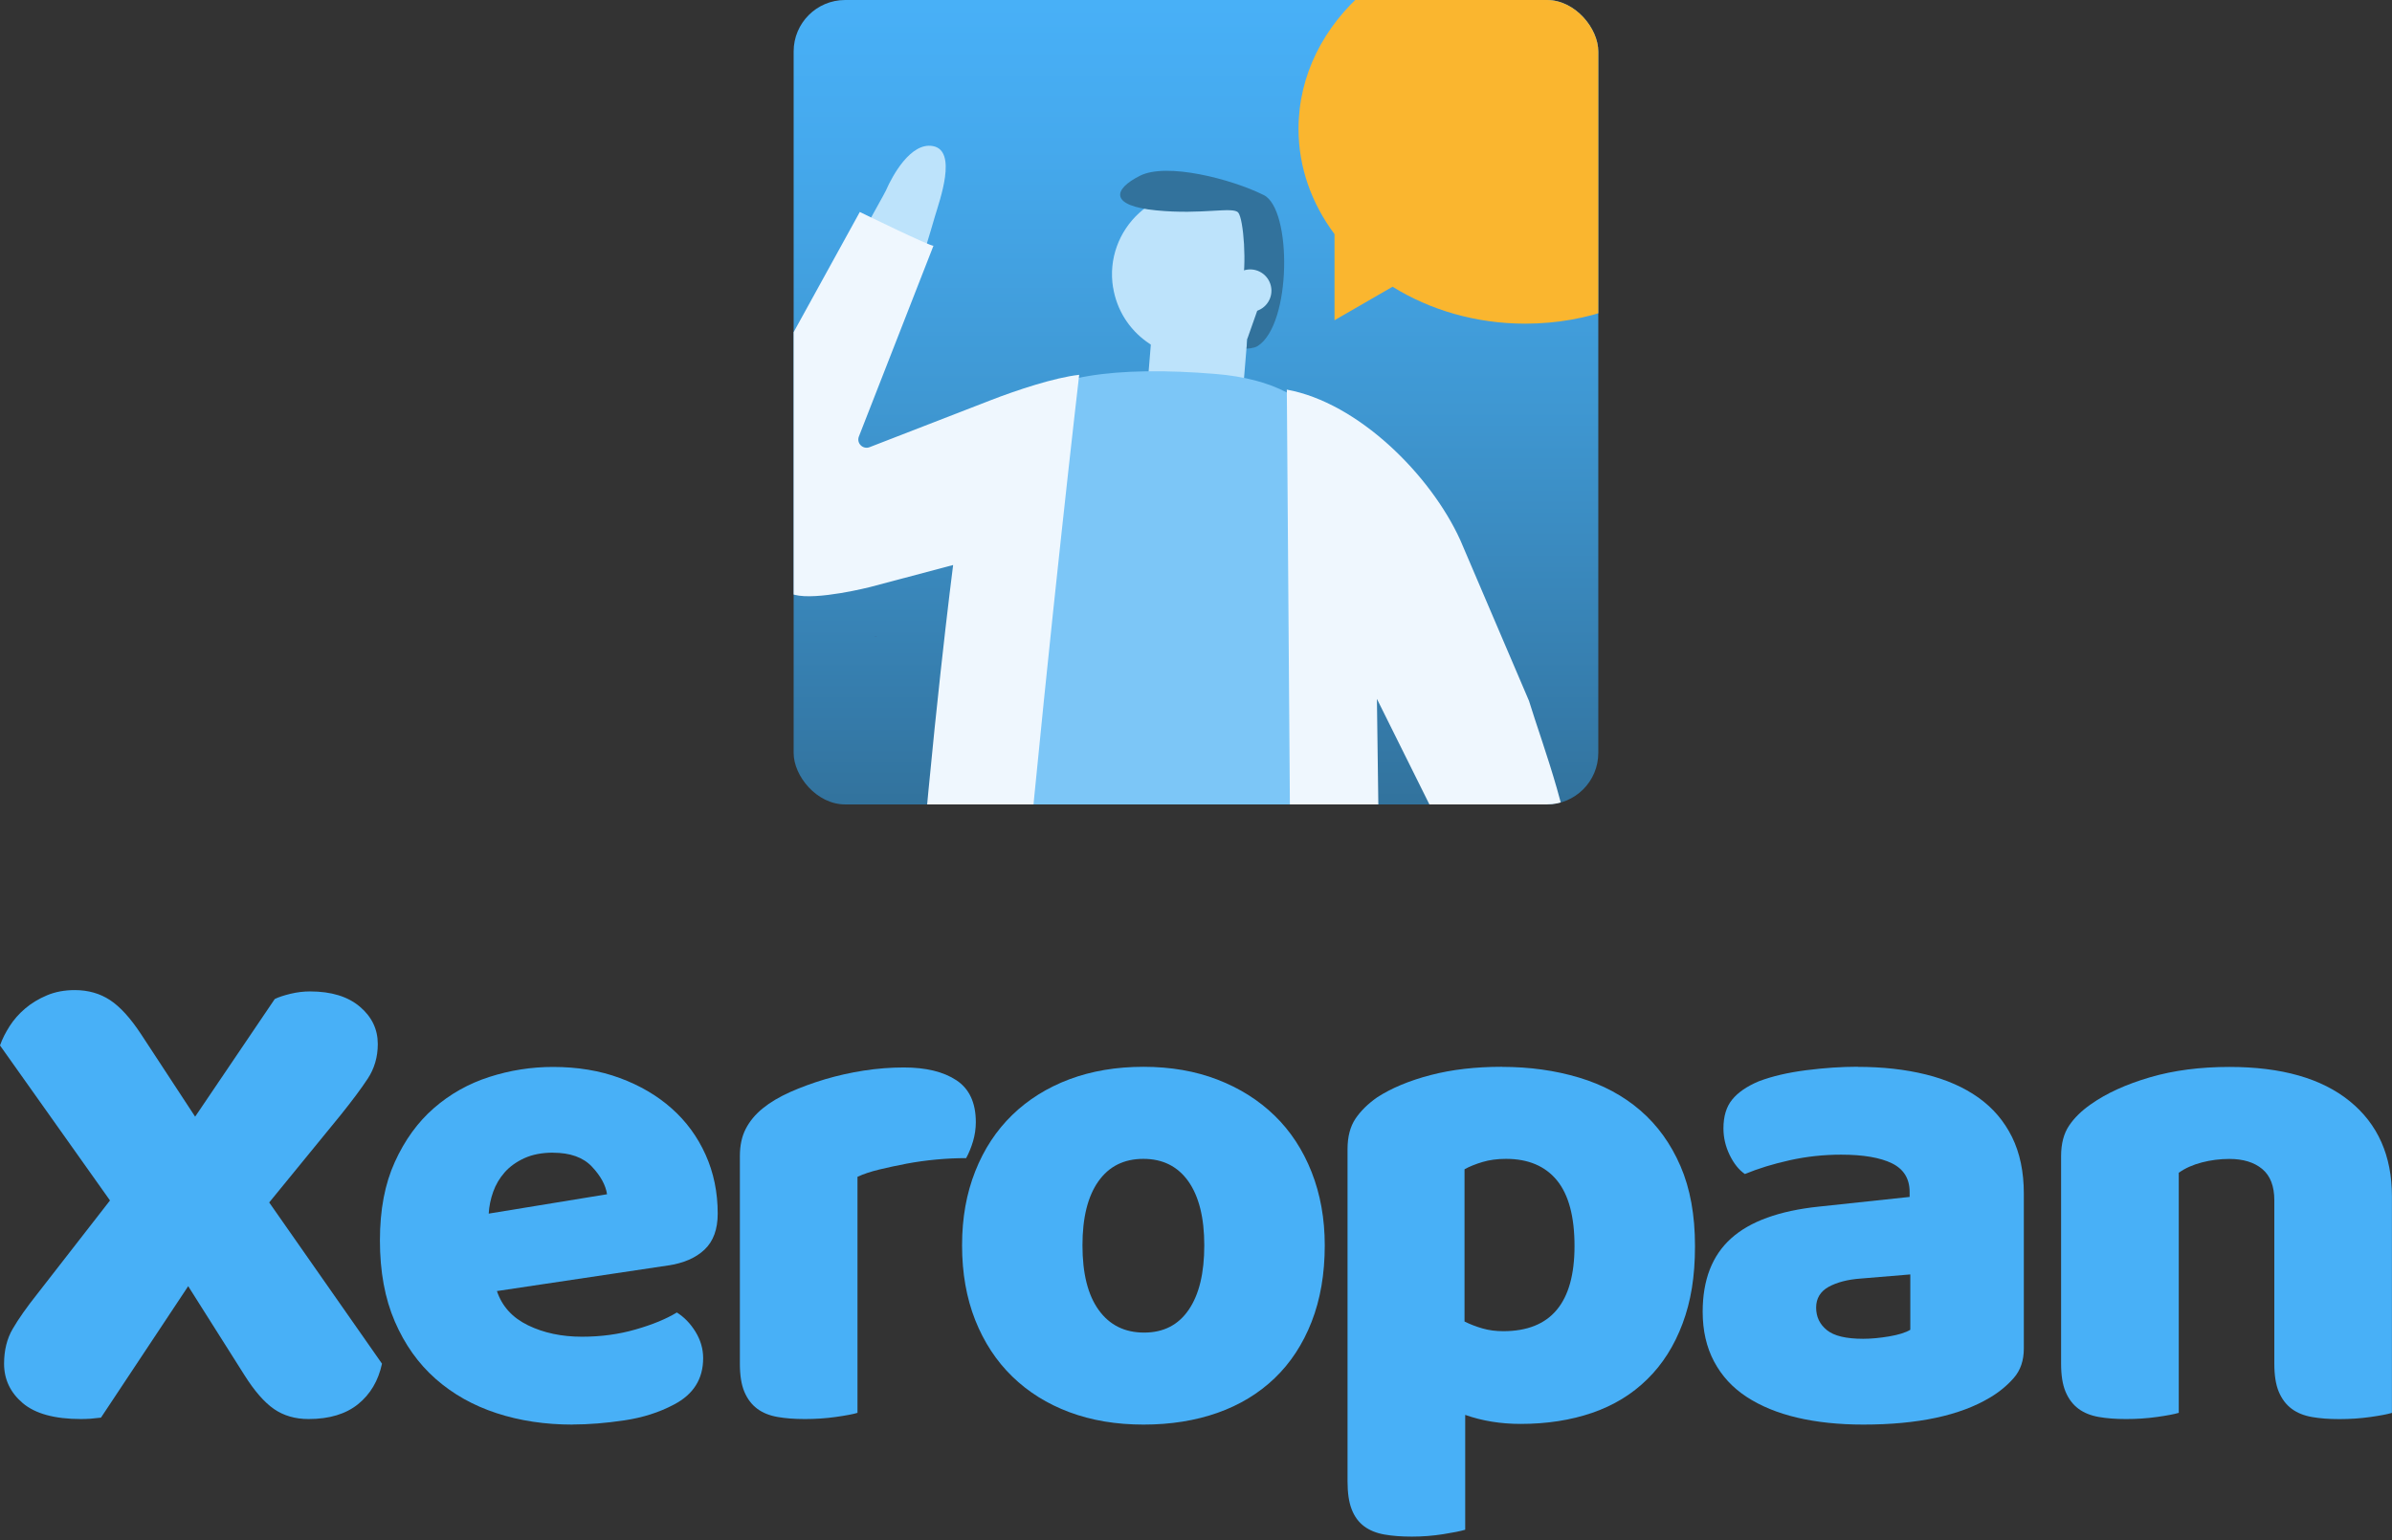
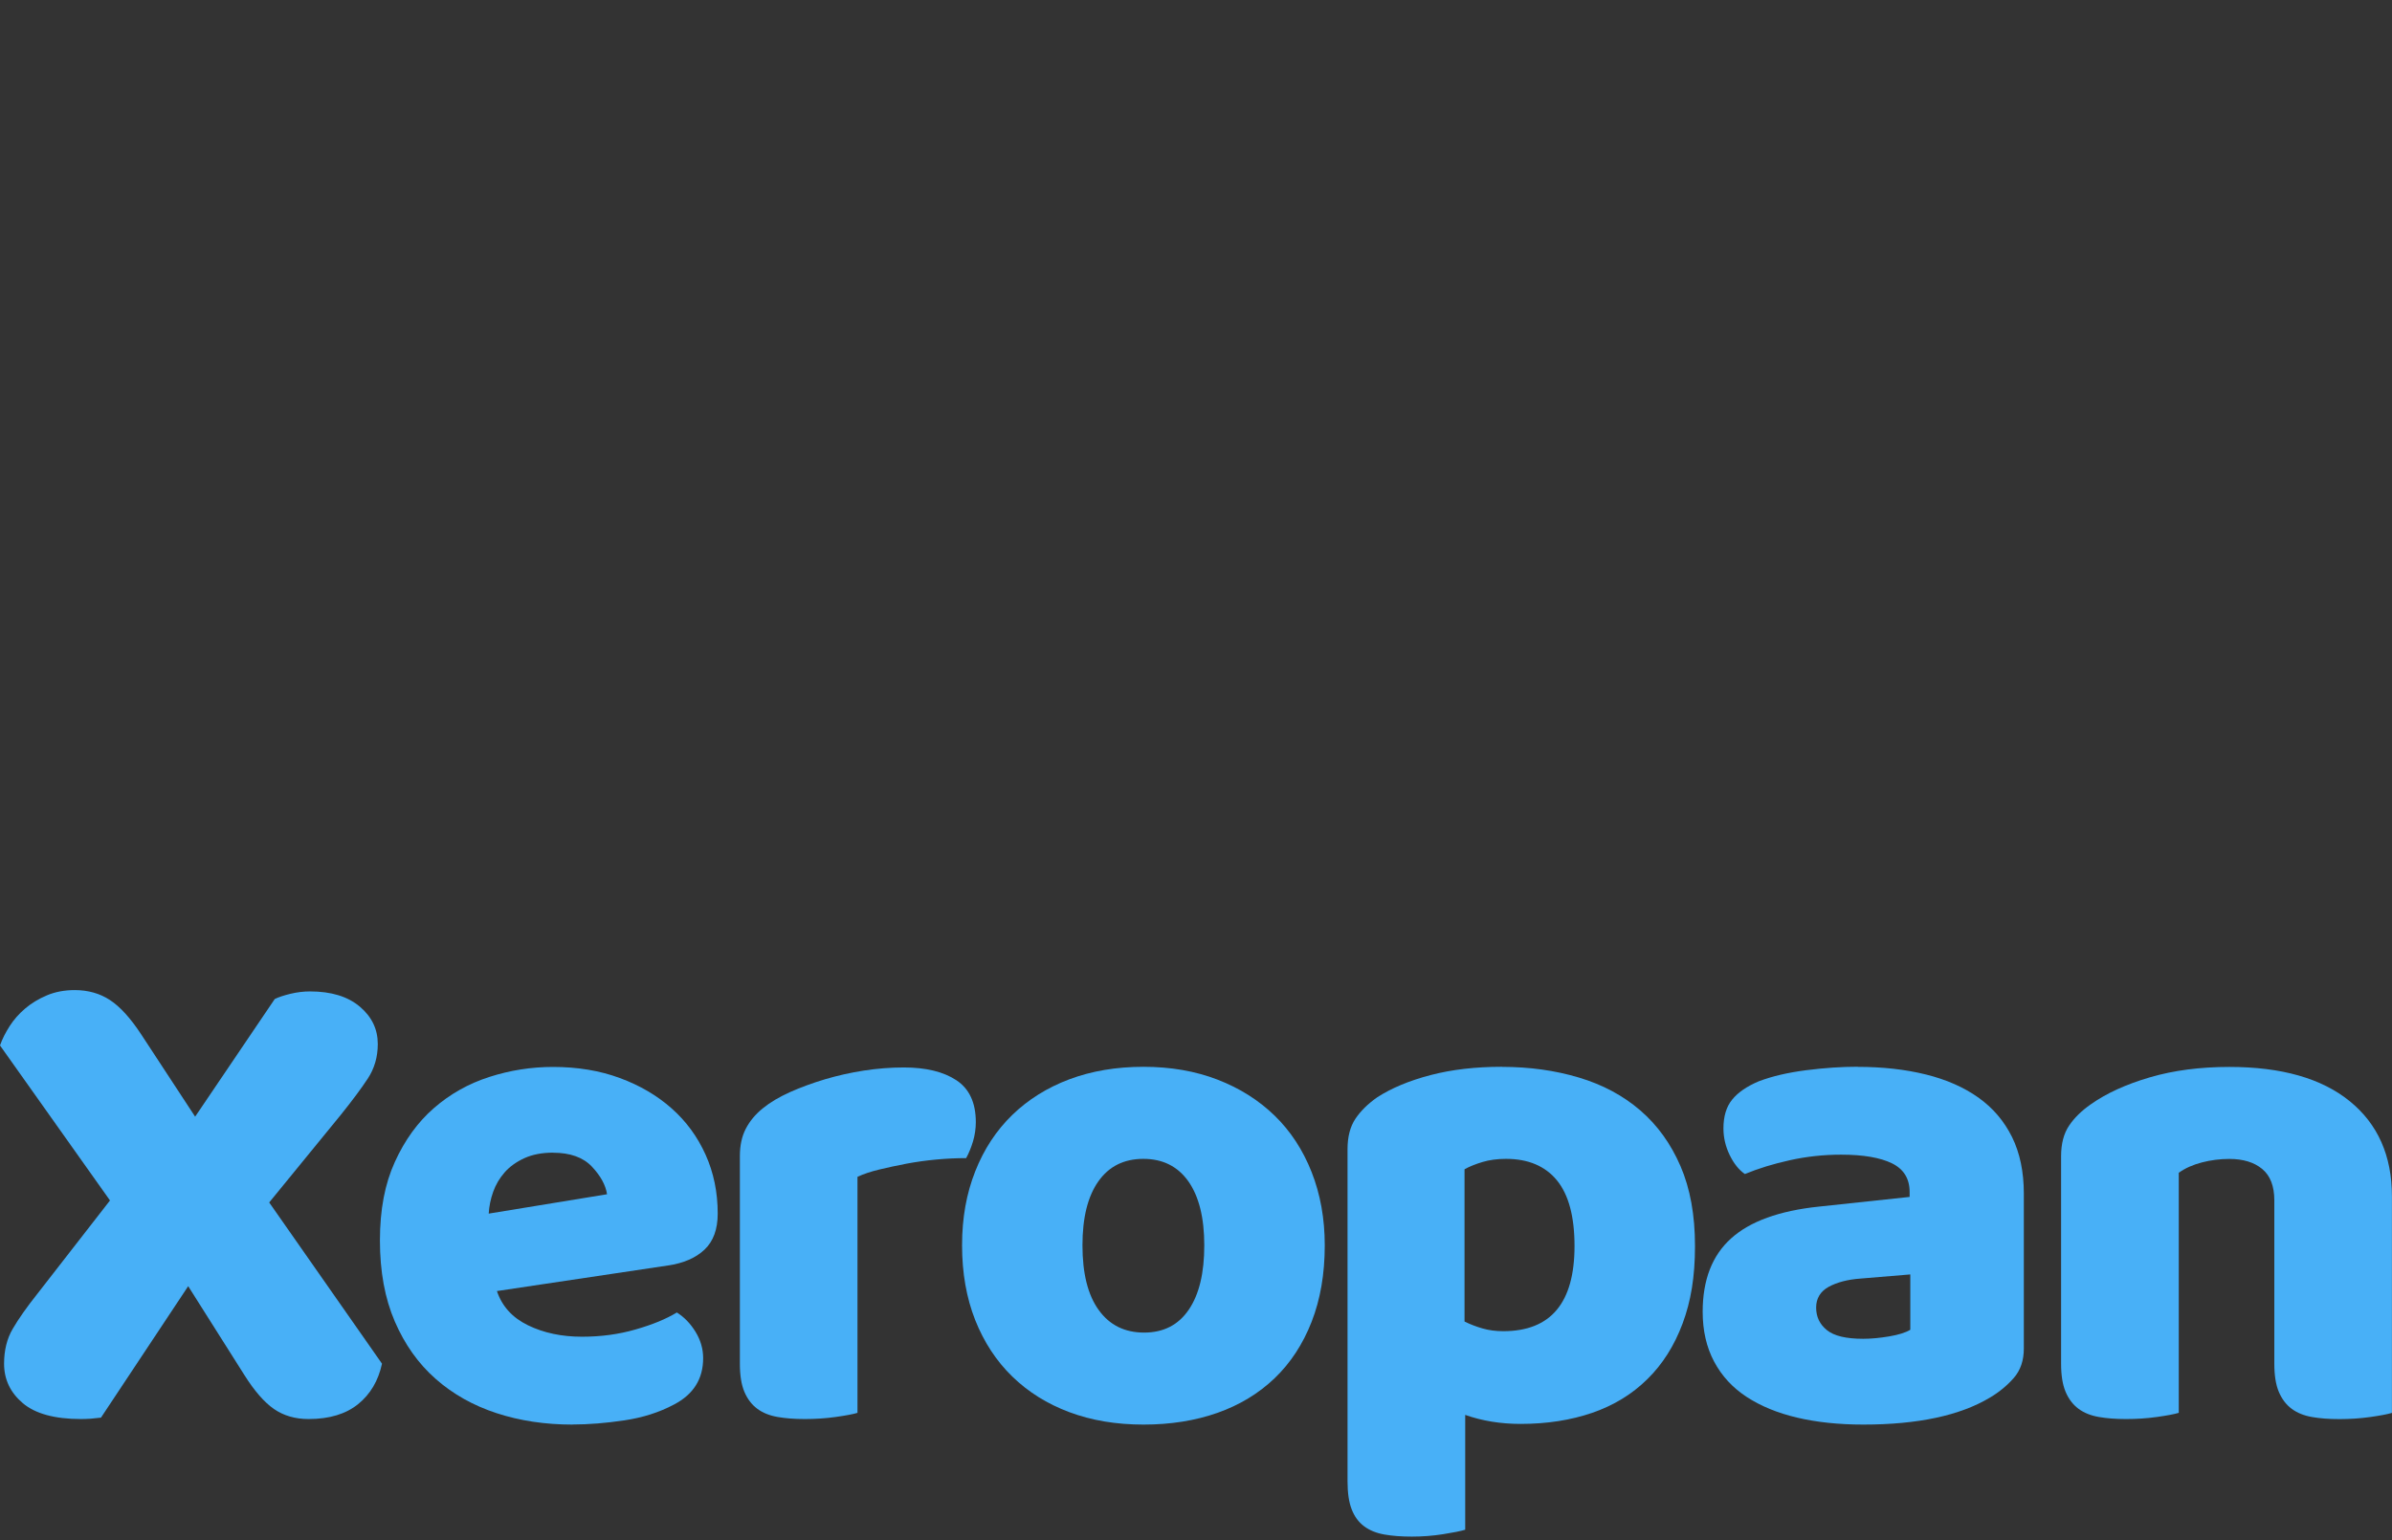
<svg xmlns="http://www.w3.org/2000/svg" id="Layer_1" data-name="Layer 1" viewBox="0 0 358.18 230.72">
  <rect x="0" y="0" width="358.18" height="230.72" fill="#333333" stroke="none" />
  <defs>
    <clipPath id="clippath">
-       <rect x="118.84" width="120.49" height="120.49" rx="7.71" ry="7.71" style="fill: none; stroke-width: 0px;" />
-     </clipPath>
+       </clipPath>
    <clipPath id="clippath-1">
      <rect x="118.62" y="-.31" width="121.28" height="121.28" style="fill: none; stroke-width: 0px;" />
    </clipPath>
    <linearGradient id="linear-gradient" x1="-1611.92" y1="794.53" x2="-1611.25" y2="794.53" gradientTransform="translate(143195.25 -290024.77) rotate(-90) scale(180 -180)" gradientUnits="userSpaceOnUse">
      <stop offset="0" stop-color="#32729c" />
      <stop offset="0" stop-color="#32729c" />
      <stop offset=".12" stop-color="#357baa" />
      <stop offset=".51" stop-color="#3f98d3" />
      <stop offset=".82" stop-color="#45a9ed" />
      <stop offset="1" stop-color="#48b0f7" />
    </linearGradient>
    <clipPath id="clippath-2">
      <rect x="118.62" y="-.31" width="121.28" height="121.28" style="fill: none; stroke-width: 0px;" />
    </clipPath>
  </defs>
  <g>
    <path d="M0,156.59c.34-.97.83-1.93,1.45-2.9.62-.97,1.4-1.85,2.33-2.64.93-.79,2.02-1.45,3.26-1.97,1.24-.52,2.62-.78,4.15-.78,2,0,3.77.5,5.29,1.5,1.52,1,3.07,2.71,4.66,5.13l8.08,12.33,11.92-17.62c.55-.28,1.33-.53,2.33-.78,1-.24,1.98-.36,2.95-.36,3.18,0,5.66.76,7.46,2.28,1.8,1.52,2.69,3.39,2.69,5.6,0,1.93-.5,3.66-1.5,5.18-1,1.52-2.37,3.35-4.09,5.49l-10.67,13.06,16.89,24.15c-.55,2.56-1.75,4.58-3.58,6.06s-4.3,2.23-7.41,2.23c-2.01,0-3.73-.5-5.18-1.5-1.45-1-2.94-2.71-4.46-5.13l-8.39-13.27-13.06,19.69c-.55.07-1.07.12-1.55.16-.48.03-.97.05-1.45.05-3.94,0-6.84-.8-8.71-2.38-1.87-1.59-2.8-3.56-2.8-5.91,0-2,.43-3.75,1.3-5.23.86-1.48,2.09-3.23,3.68-5.23l10.88-13.99L0,156.59Z" style="fill: #48b0f7; stroke-width: 0px;" />
    <path d="M85.71,213.38c-4.08,0-7.86-.57-11.35-1.71-3.49-1.14-6.53-2.85-9.12-5.13-2.59-2.28-4.63-5.15-6.12-8.6-1.49-3.45-2.23-7.5-2.23-12.13s.74-8.48,2.23-11.76c1.49-3.28,3.44-5.98,5.86-8.08,2.42-2.11,5.18-3.66,8.29-4.66,3.11-1,6.29-1.5,9.54-1.5,3.66,0,7,.55,10,1.66,3.01,1.11,5.6,2.63,7.77,4.56,2.18,1.93,3.87,4.25,5.08,6.94,1.21,2.69,1.81,5.63,1.81,8.81,0,2.35-.66,4.15-1.97,5.39-1.31,1.24-3.14,2.04-5.49,2.38l-25.6,3.83c.76,2.28,2.31,3.99,4.66,5.13,2.35,1.14,5.04,1.71,8.08,1.71,2.83,0,5.51-.36,8.03-1.09,2.52-.72,4.58-1.57,6.17-2.54,1.1.69,2.04,1.66,2.8,2.9.76,1.24,1.14,2.56,1.14,3.94,0,3.11-1.45,5.42-4.35,6.94-2.21,1.18-4.7,1.97-7.46,2.38-2.76.41-5.36.62-7.77.62ZM82.81,172.65c-1.66,0-3.09.28-4.3.83-1.21.56-2.19,1.26-2.95,2.13-.76.87-1.33,1.83-1.71,2.9-.38,1.07-.61,2.16-.67,3.27l17.72-2.9c-.21-1.38-.97-2.76-2.28-4.15-1.31-1.38-3.25-2.07-5.8-2.07Z" style="fill: #48b0f7; stroke-width: 0px;" />
    <path d="M128.41,211.62c-.69.21-1.78.41-3.27.62-1.49.21-3.02.31-4.61.31s-2.89-.1-4.09-.31c-1.21-.21-2.23-.62-3.06-1.24-.83-.62-1.47-1.47-1.92-2.54-.45-1.07-.67-2.47-.67-4.2v-31.09c0-1.59.29-2.95.88-4.09.59-1.14,1.43-2.16,2.54-3.06,1.1-.9,2.47-1.71,4.09-2.44,1.62-.72,3.37-1.36,5.23-1.92,1.87-.55,3.8-.99,5.8-1.3,2-.31,4.01-.47,6.01-.47,3.32,0,5.94.64,7.88,1.92,1.93,1.28,2.9,3.37,2.9,6.27,0,.97-.14,1.92-.41,2.85-.28.93-.62,1.78-1.04,2.54-1.45,0-2.94.07-4.46.21-1.52.14-3.01.35-4.46.62-1.45.28-2.82.57-4.09.88-1.28.31-2.37.67-3.26,1.09v35.34Z" style="fill: #48b0f7; stroke-width: 0px;" />
    <path d="M198.37,186.54c0,4.28-.66,8.1-1.97,11.45-1.31,3.35-3.16,6.17-5.54,8.45-2.38,2.28-5.24,4.01-8.55,5.18-3.32,1.17-7.01,1.76-11.09,1.76s-7.77-.62-11.09-1.86c-3.32-1.24-6.17-3.02-8.55-5.34-2.38-2.31-4.23-5.13-5.55-8.45-1.31-3.32-1.97-7.05-1.97-11.19s.66-7.77,1.97-11.09c1.31-3.32,3.16-6.13,5.55-8.45,2.38-2.31,5.23-4.09,8.55-5.34,3.32-1.24,7.01-1.87,11.09-1.87s7.77.64,11.09,1.92c3.32,1.28,6.17,3.08,8.55,5.39,2.38,2.31,4.23,5.13,5.54,8.45,1.31,3.32,1.97,6.98,1.97,10.99ZM162.09,186.54c0,4.21.81,7.44,2.44,9.69,1.62,2.25,3.89,3.37,6.79,3.37s5.13-1.14,6.68-3.42c1.56-2.28,2.33-5.49,2.33-9.64s-.8-7.34-2.38-9.59c-1.59-2.24-3.83-3.37-6.74-3.37s-5.15,1.12-6.74,3.37c-1.59,2.25-2.38,5.44-2.38,9.59Z" style="fill: #48b0f7; stroke-width: 0px;" />
    <path d="M224.9,159.8c4.15,0,8,.54,11.56,1.61,3.56,1.07,6.61,2.71,9.17,4.92,2.56,2.21,4.56,4.99,6.01,8.34,1.45,3.35,2.17,7.34,2.17,11.97s-.62,8.29-1.86,11.61c-1.24,3.32-3,6.1-5.29,8.34-2.28,2.25-5.03,3.92-8.24,5.03-3.21,1.1-6.79,1.66-10.73,1.66-2.97,0-5.74-.45-8.29-1.35v17.2c-.69.21-1.8.43-3.32.67-1.52.24-3.07.36-4.66.36s-2.89-.1-4.1-.31c-1.21-.21-2.23-.62-3.06-1.24-.83-.62-1.45-1.47-1.86-2.54-.42-1.07-.62-2.47-.62-4.2v-49.75c0-1.86.4-3.38,1.19-4.56.79-1.17,1.88-2.24,3.27-3.21,2.14-1.38,4.8-2.49,7.98-3.32,3.18-.83,6.74-1.24,10.67-1.24ZM225.1,199.39c7.12,0,10.67-4.25,10.67-12.75,0-4.42-.88-7.7-2.64-9.85-1.76-2.14-4.3-3.21-7.62-3.21-1.31,0-2.49.16-3.52.47s-1.94.67-2.69,1.09v22.8c.83.42,1.73.76,2.69,1.04.97.28,2,.41,3.11.41Z" style="fill: #48b0f7; stroke-width: 0px;" />
    <path d="M278.17,159.8c3.73,0,7.13.38,10.21,1.14,3.07.76,5.7,1.92,7.88,3.47,2.18,1.56,3.85,3.52,5.03,5.91,1.17,2.38,1.76,5.2,1.76,8.45v23.21c0,1.8-.5,3.27-1.5,4.41s-2.19,2.13-3.58,2.95c-4.49,2.69-10.81,4.04-18.96,4.04-3.66,0-6.96-.35-9.9-1.04-2.94-.69-5.46-1.73-7.57-3.11-2.11-1.38-3.73-3.14-4.87-5.29-1.14-2.14-1.71-4.63-1.71-7.46,0-4.77,1.42-8.43,4.25-10.98,2.83-2.56,7.22-4.15,13.16-4.77l13.58-1.45v-.73c0-2-.88-3.43-2.64-4.3-1.76-.86-4.3-1.3-7.62-1.3-2.63,0-5.18.28-7.67.83-2.49.55-4.73,1.24-6.74,2.07-.9-.62-1.66-1.57-2.28-2.85-.62-1.28-.93-2.61-.93-3.99,0-1.79.43-3.23,1.3-4.3.86-1.07,2.19-1.99,3.99-2.75,2-.76,4.37-1.31,7.1-1.66,2.73-.35,5.3-.52,7.72-.52ZM279,200.53c1.17,0,2.47-.12,3.89-.36,1.41-.24,2.47-.57,3.16-.99v-8.29l-7.46.62c-1.93.14-3.52.56-4.77,1.24-1.24.69-1.87,1.73-1.87,3.11s.54,2.51,1.61,3.37c1.07.87,2.88,1.3,5.44,1.3Z" style="fill: #48b0f7; stroke-width: 0px;" />
    <path d="M340.56,179.8c0-2.14-.61-3.71-1.82-4.71-1.21-1-2.85-1.5-4.92-1.5-1.38,0-2.75.17-4.1.52-1.35.35-2.5.86-3.47,1.55v35.96c-.69.21-1.78.41-3.27.62-1.49.21-3.02.31-4.61.31s-2.89-.1-4.09-.31c-1.21-.21-2.23-.62-3.06-1.24-.83-.62-1.47-1.47-1.92-2.54-.45-1.07-.67-2.47-.67-4.2v-31.09c0-1.86.4-3.38,1.19-4.56s1.88-2.24,3.27-3.21c2.35-1.66,5.3-3,8.86-4.04,3.56-1.04,7.51-1.55,11.87-1.55,7.81,0,13.82,1.71,18.03,5.13,4.21,3.42,6.32,8.17,6.32,14.25v32.44c-.69.21-1.78.41-3.26.62-1.49.21-3.02.31-4.61.31s-2.89-.1-4.09-.31c-1.21-.21-2.23-.62-3.06-1.24-.83-.62-1.47-1.47-1.92-2.54-.45-1.07-.67-2.47-.67-4.2v-24.46Z" style="fill: #48b0f7; stroke-width: 0px;" />
  </g>
  <g style="clip-path: url(#clippath);">
    <g>
      <g style="clip-path: url(#clippath-1);">
        <rect x="118.62" y="-.31" width="121.28" height="121.28" style="fill: url(#linear-gradient); stroke-width: 0px;" />
      </g>
      <g style="clip-path: url(#clippath-2);">
        <path d="M228.4-9.88c-18.76,0-33.96,13.06-33.96,29.18,0,5.81,1.99,11.22,5.39,15.77v12.9l8.69-5.02c5.59,3.47,12.45,5.53,19.88,5.53,18.76,0,33.96-13.06,33.96-29.18s-15.2-29.18-33.96-29.18" style="fill: #fab62f; stroke-width: 0px;" />
-         <path d="M129.61,34.1l8.77,3.73c.64-2.07,1.42-4.75,1.62-5.43.7-2.38,3.42-9.84-.31-10.52-3.31-.61-6.06,4.42-7.02,6.63-.17.4-1.93,3.49-3.06,5.58" style="fill: #bde3fb; stroke-width: 0px;" />
+         <path d="M129.61,34.1l8.77,3.73" style="fill: #bde3fb; stroke-width: 0px;" />
        <path d="M209.5,172.66l31.65,14.29c-.59,3.88,1.43,7.84,5.18,9.54,2.36,1.07,5.08,1.06,7.44-.03.14-.06.23-.21.23-.36,0-.16-.09-.3-.24-.36l-5.48-2.47-.6-6.01,4.9-3.52,5.48,2.47c.14.06.31.04.43-.06.12-.1.16-.27.12-.42-.75-2.5-2.54-4.54-4.9-5.61-3.75-1.69-8.06-.58-10.58,2.42l-31.65-14.29c-.2-.09-.44,0-.53.2l-1.66,3.68c-.09.2,0,.44.2.53" style="fill: #fab62f; stroke-width: 0px;" />
        <path d="M220.84,169.1l10.56-1.83c-.29,2.15-.99,8.77-1.09,9.47-.36,2.45-2.62,8.21-6.3,7.26-3.26-.83-2.73-6.08-2.67-8.48.01-.44-.35-4.05-.5-6.42" style="fill: #48b0f7; stroke-width: 0px;" />
        <path d="M143.26,96.38s-12.75,121.65-4.71,136.13l33.22,2.69,5.14-37.38,3.49,38.77h17.76s8.13-82.65,3.21-124.49l-58.11-15.71Z" style="fill: #cee9fb; stroke-width: 0px;" />
-         <path d="M131.02,95.4l.02-.03.31.03c-.12,0-.23,0-.33,0" style="fill: #48426c; stroke-width: 0px;" />
        <path d="M145.26,206.9c.01.46.02.88.02,1.19.19,13.05,2.29,25.87,6.17,37.91l9.42,29.15.22.68,11.16.1v-.58l-5.12-50.31c-.37-3.54-.41-7.19-.13-10.75l2.05-25.6,15.87,1.28-.36,14.21c-.38,15.53,1.99,30.97,6.93,45.11l9.04,25.87.24.68,11.18.1v-.54l-5.68-55.62v-.05s.6-57.35.6-57.35l-59.79-.56c.47,12.12-1.96,40.13-1.84,45.1" style="fill: #32729c; stroke-width: 0px;" />
        <rect x="172.33" y="45.06" width="14.29" height="14.32" transform="translate(112.68 226.8) rotate(-85.29)" style="fill: #bde3fb; stroke-width: 0px;" />
        <path d="M166.68,43.07c1.09,6.77,7.46,11.38,14.24,10.29,2.69-.44,5.04-1.71,6.83-3.5.36-.36.69-.74,1-1.15.1-.14.2-.27.29-.41,1.83-2.55,2.7-5.82,2.16-9.18-.79-4.92-4.36-8.69-8.85-9.96-.73-.22-1.48-.36-2.25-.44h-.04c-1.01-.08-2.05-.06-3.1.11-.26.04-.52.09-.78.16-.4.09-.78.19-1.16.33-1.67.54-3.17,1.44-4.43,2.57-3,2.73-4.62,6.87-3.92,11.18" style="fill: #bde3fb; stroke-width: 0px;" />
        <path d="M152.82,61.21c3.17-4.89,14.33-6.43,29.19-5.2,17.54,1.45,20.72,12.24,22.71,27.99.63,4.94-.82,84.21-.82,84.21l-59.36-6.54s-.25-87.31,8.28-100.47" style="fill: #7cc6f7; stroke-width: 0px;" />
        <line x1="197.82" y1="106.01" x2="192.69" y2="58.37" style="fill: #eff7fe; stroke-width: 0px;" />
        <path d="M207.31,188.67l-1.13-83.99,12.09,24.32,2.62,40.84c2.12.17,9.43-.5,10.4-1.54l3.94-36.95c.72-6.87-4.26-19.78-6.28-26.38l-10.28-24.06c-4.44-9.78-15.31-20.61-25.98-22.55l1.31,178.15,16.4.07-3.09-47.91Z" style="fill: #eff7fe; stroke-width: 0px;" />
        <path d="M142.72,84.65s-12.82,98.95-6.17,148.24l12.04.92c-4.42-28.35,13.01-177.67,13.01-177.67-3.67.41-9.32,2.28-13.29,3.82l-18.1,7.02c-.98.38-1.97-.57-1.61-1.57,0,0,11.16-28.56,11.18-28.61-.22.24-11.03-5.05-11.03-5.05l-13.53,24.58-3.93,7.77c-4.29,8.44-3.99,21.91,7.68,24.99,3.31.88,11.31-1.16,11.31-1.16l12.44-3.3Z" style="fill: #eff7fe; stroke-width: 0px;" />
        <path d="M189.04,44.33l-2.26,6.41-.12,1.48s1.1-.02,1.67-.39c5.1-3.26,5.14-20.51.91-22.61-4.87-2.42-14.53-4.91-18.53-2.9-4.1,2.06-4.56,4.51,2.42,5.19,6.97.69,11.5-.62,12.29.34.79.96,1.33,7.89.52,11.24-.17.68,3.1,1.23,3.1,1.23" style="fill: #32729c; stroke-width: 0px;" />
        <path d="M190.22,42.53c.56,1.67-.34,3.47-2.01,4.03-1.67.56-3.47-.34-4.03-2.01-.56-1.67.34-3.47,2.01-4.03,1.67-.56,3.47.34,4.03,2.01" style="fill: #bde3fb; stroke-width: 0px;" />
      </g>
    </g>
  </g>
</svg>